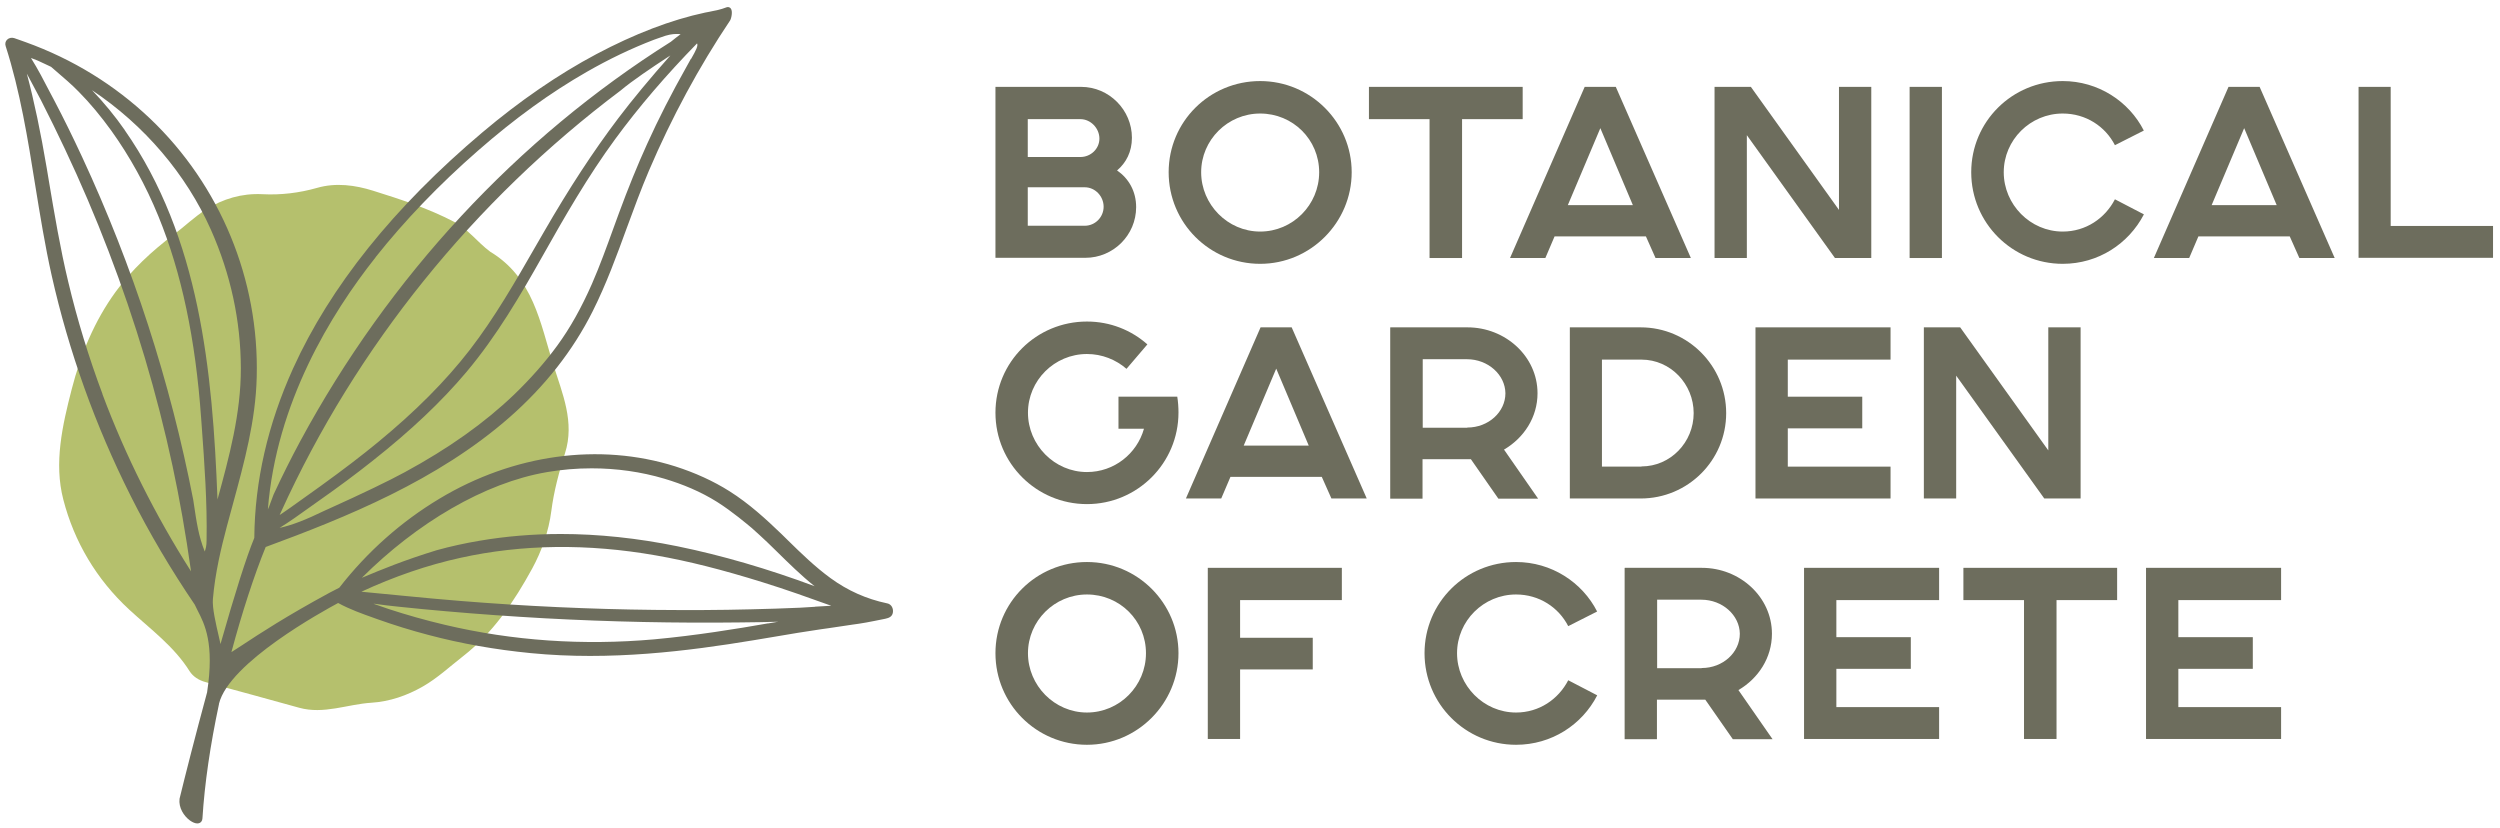
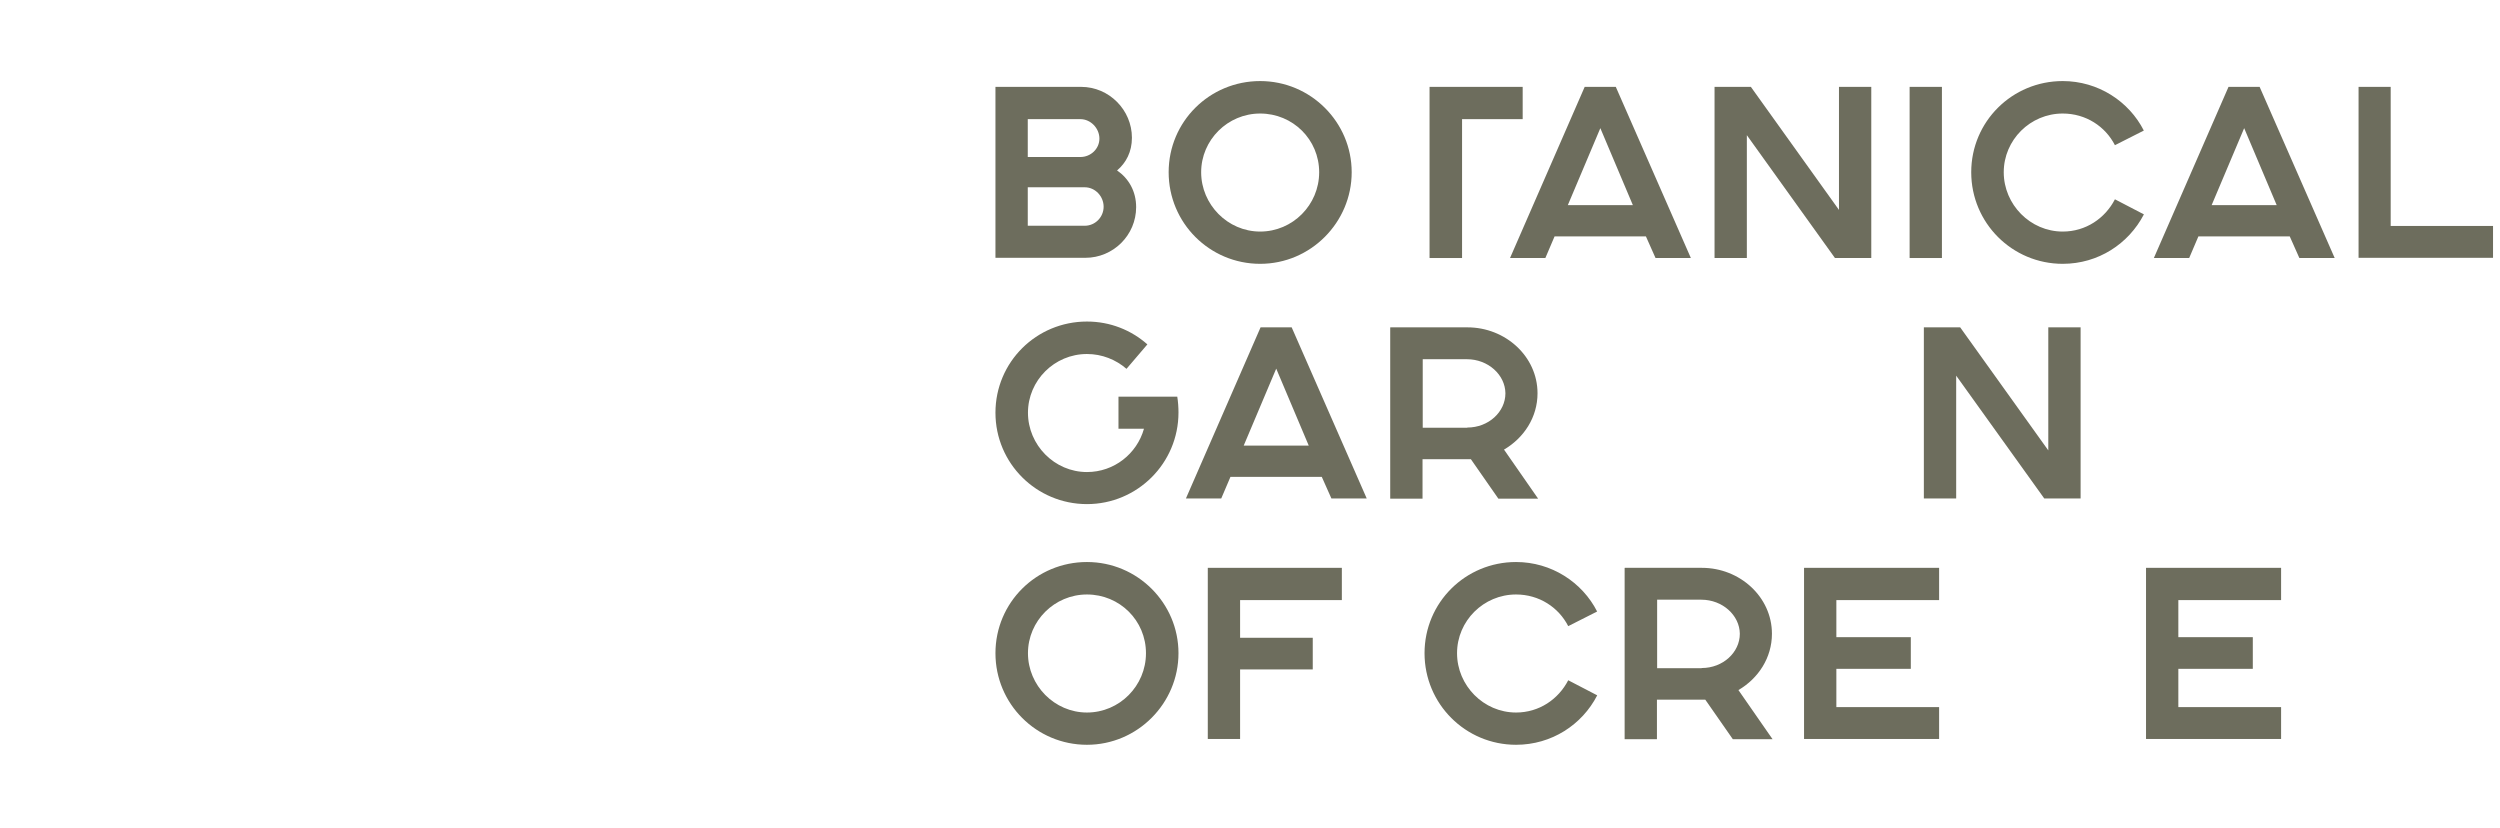
<svg xmlns="http://www.w3.org/2000/svg" width="338" height="112" viewBox="0 0 338 112" fill="none">
  <path d="M170.375 10.96C177.212 10.96 182.748 16.514 182.748 23.287C182.748 30.061 177.212 35.669 170.375 35.669C163.537 35.669 158.002 30.142 158.002 23.287C158.002 16.433 163.537 10.96 170.375 10.96ZM170.375 15.349C165.979 15.349 162.397 18.925 162.397 23.287C162.397 27.649 165.979 31.307 170.375 31.307C174.77 31.307 178.352 27.704 178.352 23.287C178.352 18.871 174.797 15.349 170.375 15.349Z" fill="#6D6D5D" />
-   <path d="M193.275 16.108H185.081V11.745H205.866V16.108H197.671V34.884H193.275V16.108Z" fill="#6D6D5D" />
+   <path d="M193.275 16.108V11.745H205.866V16.108H197.671V34.884H193.275V16.108Z" fill="#6D6D5D" />
  <path d="M214.25 11.745H218.456L228.604 34.884H223.828L222.526 31.957H210.18L208.932 34.884H204.156L214.25 11.745ZM220.762 27.731L216.366 17.327L211.971 27.731H220.762Z" fill="#6D6D5D" />
  <path d="M231.806 11.745H236.717L248.629 28.381V11.745H252.997V34.884H248.086L236.174 18.275V34.884H231.806V11.745Z" fill="#6D6D5D" />
  <path d="M258.18 11.745H262.548V34.884H258.18V11.745Z" fill="#6D6D5D" />
  <path d="M289.845 29.004C287.783 32.96 283.686 35.669 278.883 35.669C272.045 35.669 266.51 30.142 266.51 23.287C266.51 16.433 272.045 10.96 278.883 10.96C283.658 10.96 287.837 13.696 289.845 17.652L285.938 19.63C284.635 17.083 282.003 15.349 278.883 15.349C274.487 15.349 270.906 18.925 270.906 23.287C270.906 27.649 274.487 31.307 278.883 31.307C282.003 31.307 284.608 29.519 285.938 26.945L289.845 28.977V29.004Z" fill="#6D6D5D" />
  <path d="M301.295 11.745H305.501L315.649 34.884H310.874L309.571 31.957H297.225L295.977 34.884H291.202L301.295 11.745ZM307.807 27.731L303.412 17.327L299.016 27.731H307.807Z" fill="#6D6D5D" />
  <path d="M318.851 11.745H323.22V30.549H337.058V34.856H318.878V11.745H318.851Z" fill="#6D6D5D" />
  <path d="M151.218 53.633H159.168C159.277 54.31 159.331 55.069 159.331 55.773C159.331 62.628 153.769 68.155 146.958 68.155C140.147 68.155 134.585 62.655 134.585 55.8C134.585 48.945 140.12 43.472 146.958 43.472C150.106 43.472 152.955 44.637 155.125 46.561L152.303 49.867C150.865 48.62 148.993 47.862 146.958 47.862C142.562 47.862 138.981 51.438 138.981 55.8C138.981 60.162 142.562 63.82 146.958 63.82C150.621 63.82 153.714 61.354 154.664 57.968H151.218V53.633Z" fill="#6D6D5D" />
  <path d="M170.429 44.258H174.635L184.783 67.396H180.007L178.705 64.47H166.359L165.111 67.396H160.335L170.429 44.258ZM176.941 60.243L172.545 49.839L168.15 60.243H176.941Z" fill="#6D6D5D" />
  <path d="M187.984 44.258H198.404C203.532 44.258 207.873 48.187 207.873 53.172C207.873 56.423 206.028 59.214 203.342 60.785L207.955 67.423H202.582L198.865 62.086H192.326V67.423H187.957V44.285L187.984 44.258ZM198.377 57.805C201.253 57.805 203.532 55.692 203.532 53.172C203.505 50.679 201.199 48.566 198.322 48.566H192.353V57.832H198.377V57.805Z" fill="#6D6D5D" />
-   <path d="M212.242 44.258H221.82C228.197 44.258 233.379 49.46 233.379 55.854C233.379 62.248 228.197 67.396 221.82 67.396H212.242V44.258ZM221.929 63.061C225.863 63.061 228.984 59.783 228.984 55.854C228.984 51.926 225.863 48.62 221.929 48.62H216.583V63.088H221.929V63.061Z" fill="#6D6D5D" />
-   <path d="M237.341 44.258H255.602V48.62H241.709V53.633H251.776V57.913H241.709V63.088H255.602V67.396H237.341V44.258Z" fill="#6D6D5D" />
  <path d="M260.106 44.258H265.017L276.929 60.894V44.258H281.298V67.396H276.387L264.475 50.788V67.396H260.106V44.258Z" fill="#6D6D5D" />
  <path d="M146.958 75.985C153.796 75.985 159.331 81.539 159.331 88.313C159.331 95.086 153.796 100.695 146.958 100.695C140.12 100.695 134.585 95.168 134.585 88.313C134.585 81.458 140.12 75.985 146.958 75.985ZM146.958 80.374C142.562 80.374 138.981 83.951 138.981 88.313C138.981 92.675 142.562 96.333 146.958 96.333C151.354 96.333 154.935 92.729 154.935 88.313C154.935 83.897 151.381 80.374 146.958 80.374Z" fill="#6D6D5D" />
  <path d="M163.293 76.771H181.418V81.133H167.661V86.227H177.484V90.507H167.661V99.909H163.293V76.771Z" fill="#6D6D5D" />
  <path d="M215.932 94.03C213.897 97.985 209.773 100.695 204.97 100.695C198.132 100.695 192.597 95.168 192.597 88.313C192.597 81.458 198.132 75.985 204.97 75.985C209.746 75.985 213.924 78.722 215.932 82.677L212.025 84.655C210.722 82.108 208.09 80.374 204.97 80.374C200.574 80.374 196.993 83.951 196.993 88.313C196.993 92.675 200.574 96.333 204.97 96.333C208.09 96.333 210.695 94.544 212.025 91.971L215.932 94.002V94.03Z" fill="#6D6D5D" />
  <path d="M219.677 76.771H230.096C235.224 76.771 239.566 80.699 239.566 85.685C239.566 88.936 237.721 91.727 235.035 93.298L239.647 99.936H234.275L230.557 94.599H224.018V99.936H219.65V76.798L219.677 76.771ZM230.069 90.318C232.945 90.318 235.224 88.204 235.224 85.685C235.197 83.192 232.891 81.079 230.015 81.079H224.045V90.345H230.069V90.318Z" fill="#6D6D5D" />
  <path d="M243.907 76.771H262.168V81.133H248.276V86.145H258.342V90.426H248.276V95.601H262.168V99.909H243.907V76.771Z" fill="#6D6D5D" />
-   <path d="M273.646 81.133H265.452V76.771H286.236V81.133H278.042V99.909H273.646V81.133Z" fill="#6D6D5D" />
  <path d="M290.143 76.771H308.404V81.133H294.512V86.145H304.579V90.426H294.512V95.601H308.404V99.909H290.143V76.771Z" fill="#6D6D5D" />
  <path d="M134.585 11.745H146.171C149.943 11.745 153.036 14.861 153.036 18.627C153.036 20.524 152.249 22.014 151.028 23.044C152.602 24.127 153.606 25.861 153.606 28.002C153.606 31.795 150.513 34.856 146.741 34.856H134.585V11.745ZM146.063 21.228C147.474 21.228 148.64 20.117 148.64 18.736C148.64 17.354 147.474 16.108 146.063 16.108H138.954V21.228H146.09H146.063ZM146.66 30.521C148.07 30.521 149.21 29.357 149.21 27.948C149.21 26.539 148.07 25.32 146.66 25.32H138.954V30.521H146.66Z" fill="#6D6D5D" />
  <g clip-path="url(#clip0_403_3535)">
    <path fill-rule="evenodd" clip-rule="evenodd" d="M66.224 33.999C72.114 37.519 73.032 43.662 74.816 49.332C76.036 53.222 77.728 57.075 76.39 61.273C75.577 63.833 74.882 66.418 74.54 69.08C74.186 71.857 73.229 74.519 71.956 76.862C69.53 81.29 66.71 85.526 62.538 88.777C60.781 90.147 59.154 91.669 57.2 92.796C55.022 94.05 52.661 94.856 50.208 95.01C46.955 95.215 43.781 96.61 40.449 95.688C36.238 94.511 32.015 93.372 27.791 92.22C26.886 91.977 26.099 91.478 25.627 90.735C23.528 87.382 20.34 85.065 17.481 82.429C13.021 78.308 10.03 73.227 8.561 67.544C7.276 62.591 8.43 57.536 9.702 52.595C10.922 47.873 12.759 43.406 15.645 39.438C17.809 36.469 20.524 33.948 23.502 31.708C24.971 30.607 26.296 29.315 27.843 28.329C30.139 26.883 32.671 26.115 35.478 26.256C37.983 26.384 40.449 26.089 42.876 25.398C45.42 24.669 48.018 25.027 50.431 25.782C54.156 26.947 57.882 28.163 61.371 29.98C63.325 31.004 64.558 32.758 66.237 33.999H66.224Z" fill="#B5C06D" />
    <path d="M119.927 81.571C117.129 80.98 114.625 79.861 112.293 78.166C110.225 76.658 108.344 74.839 106.54 73.066L105.654 72.196C103.571 70.19 101.285 68.091 98.626 66.412C96.434 65.028 93.962 63.909 91.288 63.053C81.041 59.819 69.427 61.405 59.414 67.422C54.206 70.548 49.65 74.606 45.872 79.457L44.519 80.156C38.626 83.359 35.19 85.614 32.687 87.262C32.19 87.588 31.723 87.899 31.288 88.164C32.687 82.924 34.397 77.669 35.921 73.953C46.758 69.957 59.134 64.981 68.914 56.399C73.687 52.201 77.466 47.397 80.124 42.095C81.959 38.441 83.389 34.538 84.757 30.776C85.69 28.241 86.654 25.614 87.727 23.095C90.806 15.881 94.506 9.039 98.704 2.774C98.86 2.54 99.108 1.53 98.797 1.141C98.72 1.048 98.518 0.861 98.144 1.017C97.476 1.281 96.714 1.436 95.906 1.592L95.33 1.701C90.743 2.68 85.799 4.577 80.637 7.314C75.491 10.05 70.298 13.611 65.214 17.902C53.257 27.992 44.644 38.736 39.621 49.822C36.201 57.378 34.444 65.075 34.382 72.724C33.309 75.321 31.785 80.141 29.811 87.075C29.748 86.78 29.671 86.469 29.608 86.158C29.173 84.292 28.676 82.162 28.785 80.98C29.08 77.482 29.904 74.061 30.666 71.185C30.946 70.128 31.226 69.07 31.521 68.029C33.014 62.54 34.568 56.881 34.708 50.988C35.05 37.819 29.795 25.085 20.295 16.036C15.475 11.465 9.831 7.998 3.503 5.712L2.633 5.401C2.399 5.308 2.151 5.23 1.917 5.152C1.575 5.044 1.202 5.121 0.953 5.37C0.736 5.588 0.658 5.914 0.767 6.241C2.726 12.351 3.768 18.819 4.763 25.054C5.416 29.065 6.084 33.217 6.986 37.244C9.303 47.536 12.894 57.549 17.652 67.018C20.186 72.071 23.125 77.031 26.328 81.742C26.437 81.991 26.577 82.24 26.701 82.504C27.681 84.401 29.002 86.982 28.007 93.543V93.574C26.39 99.529 24.991 105.049 24.276 107.987C24.12 109.2 24.866 110.335 25.675 110.926C26.048 111.19 26.39 111.33 26.686 111.33C26.81 111.33 26.919 111.299 27.012 111.252C27.136 111.19 27.354 111.019 27.37 110.646C27.665 105.935 28.427 100.726 29.608 95.191V95.145C30.961 89.578 43.695 82.613 45.716 81.525C47.271 82.38 48.981 82.986 50.645 83.577L51.034 83.717C53.304 84.525 55.62 85.24 57.937 85.847C62.322 87.013 66.971 87.837 71.775 88.303C82.534 89.361 93.029 88.024 101.876 86.562C102.871 86.407 103.851 86.236 104.846 86.065C106.836 85.722 108.904 85.38 110.925 85.085L112.029 84.93C113.102 84.774 114.19 84.619 115.263 84.448C115.558 84.401 115.854 84.354 116.149 84.323C117.191 84.183 119.57 83.67 119.694 83.655C120.223 83.546 120.642 83.344 120.72 82.799C120.798 82.286 120.549 81.696 119.943 81.571H119.927ZM93.402 7.967C93.231 8.278 93.029 8.62 92.843 8.977C90.775 12.647 89.018 16.083 87.494 19.457C86.157 22.395 84.913 25.474 83.669 28.848C83.42 29.516 83.187 30.185 82.938 30.853C82.037 33.341 81.104 35.922 80.031 38.379C78.6 41.628 77.077 44.349 75.351 46.712C73.672 49.014 71.697 51.237 69.505 53.351C65.509 57.176 60.658 60.628 54.688 63.862C52.542 65.028 49.09 66.692 44.41 68.806C44.146 68.931 43.99 68.993 43.959 69.008C41.27 70.314 39.482 70.999 37.802 71.372C39.155 70.532 40.461 69.599 41.736 68.682C42.203 68.34 42.669 68.013 43.135 67.687C45.732 65.868 48.095 64.111 50.35 62.323C55.527 58.233 59.694 54.3 63.068 50.288C67.173 45.406 70.391 39.871 73.345 34.632C76.284 29.407 79.456 23.872 83.187 18.788C86.359 14.466 90.091 10.112 94.242 5.868C94.413 6.179 94.102 6.801 93.433 7.967H93.402ZM37.818 69.599C37.849 69.506 37.911 69.366 38.005 69.195C48.157 46.852 64.032 27.169 83.902 12.242C85.504 10.89 88.209 9.086 90.199 7.78C90.339 7.687 90.495 7.593 90.635 7.5C88.038 10.408 85.41 13.579 83.591 15.989C80.202 20.467 76.921 25.489 73.532 31.366L72.381 33.357C69.676 38.068 66.877 42.95 63.503 47.319C60.238 51.532 56.165 55.621 51.08 59.804C48.904 61.592 46.509 63.427 43.306 65.743C41.954 66.723 40.586 67.702 39.217 68.666L37.958 69.537C37.958 69.537 37.849 69.599 37.802 69.615L37.818 69.599ZM50.769 34.787C54.703 29.827 59.352 24.976 64.638 20.358C69.598 16.02 74.403 12.538 79.347 9.708C82.332 7.998 85.379 6.536 88.427 5.37C88.582 5.308 88.753 5.261 88.909 5.199C89.049 5.152 89.173 5.106 89.313 5.059C90.261 4.702 90.868 4.593 91.474 4.593C91.661 4.593 91.832 4.593 92.019 4.624C91.599 4.935 91.148 5.277 90.697 5.65C69.956 18.71 52.62 37.384 40.601 59.633C39.388 61.887 38.175 64.297 36.994 66.847C36.807 67.345 36.667 67.718 36.559 68.013C36.419 68.418 36.325 68.651 36.217 68.868C37.352 54.471 44.721 42.437 50.785 34.787H50.769ZM13.858 53.274C12.008 48.329 10.438 43.214 9.225 38.099C8.137 33.574 7.359 28.91 6.597 24.401L6.318 22.722C5.493 17.84 4.623 13.704 3.628 9.957C3.861 10.408 4.11 10.859 4.343 11.294C4.747 12.04 5.151 12.802 5.54 13.548C6.675 15.772 7.763 17.995 8.774 20.141C10.904 24.65 12.894 29.299 14.682 33.978C18.321 43.463 21.228 53.227 23.327 62.991C24.276 67.407 25.1 72.087 25.83 77.249C20.995 69.661 16.952 61.592 13.843 53.274H13.858ZM27.681 74.559C26.857 72.507 26.592 70.703 26.203 68.091L26.126 67.578C23.016 51.579 17.963 35.984 11.091 21.198C9.831 18.493 8.619 16.02 7.344 13.595L6.768 12.507C5.96 10.952 5.136 9.35 4.187 7.842C4.281 7.873 4.374 7.92 4.483 7.951C4.856 8.091 5.276 8.246 6.053 8.635C6.24 8.728 6.426 8.806 6.613 8.899L6.908 9.039L7.592 9.63C8.619 10.517 9.691 11.418 10.655 12.413C12.195 13.968 13.656 15.741 15.04 17.653C17.559 21.167 19.704 25.054 21.415 29.236C24.54 36.87 26.437 45.811 27.199 56.601L27.276 57.658C27.649 62.742 28.023 67.982 27.929 73.066C27.929 73.828 27.805 74.201 27.681 74.575V74.559ZM16.859 17.575C15.553 15.694 14.06 13.89 12.444 12.196C19.502 16.907 25.162 23.53 28.52 31.071C31.179 37.057 32.547 43.354 32.563 49.791C32.578 55.901 30.977 61.81 29.406 67.531C28.738 50.148 27.012 32.113 16.859 17.591V17.575ZM73.936 63.831C75.942 63.489 77.963 63.318 79.984 63.318C83.343 63.318 86.67 63.784 89.811 64.717C92.314 65.463 94.739 66.474 96.947 67.858C99.015 69.164 101.036 70.89 101.658 71.403C102.42 72.087 103.104 72.709 103.757 73.331C104.162 73.719 104.566 74.108 104.97 74.512C106.618 76.129 108.297 77.793 110.132 79.254C103.835 76.907 97.6 75.088 91.599 73.859C86.188 72.755 80.917 72.196 75.817 72.196C72.039 72.196 68.37 72.507 64.809 73.113C62.881 73.439 60.953 73.859 59.041 74.388C54.548 75.772 51.625 76.984 48.919 78.12C56.32 70.734 65.509 65.261 73.952 63.831H73.936ZM103.851 84.276C99.621 85.023 94.04 85.925 88.458 86.438C78.818 87.293 69.303 86.64 60.16 84.479C57.517 83.857 54.952 83.126 52.573 82.349C51.873 82.115 51.189 81.882 50.505 81.633H50.645C51.718 81.789 52.775 81.913 53.848 82.022C56.009 82.255 58.201 82.457 60.331 82.644C64.732 83.033 69.21 83.344 73.625 83.592C82.503 84.074 91.412 84.261 100.135 84.152C101.954 84.137 103.633 84.106 105.203 84.059C104.752 84.137 104.286 84.214 103.835 84.292L103.851 84.276ZM110.194 82.038C109.51 82.084 108.826 82.131 108.157 82.162C105.965 82.255 103.726 82.333 101.503 82.38C97.367 82.489 93.107 82.504 88.505 82.457C79.875 82.364 71.044 81.96 62.213 81.245C59.772 81.043 57.284 80.825 54.812 80.576C53.91 80.483 50.552 80.172 48.857 80.001C53.288 77.948 57.797 76.394 62.275 75.414C70.578 73.579 79.456 73.471 88.66 75.088C93.029 75.85 97.631 77.016 103.12 78.726C106.229 79.69 109.355 80.809 112.386 81.898C111.656 81.929 110.909 81.975 110.194 82.022V82.038Z" fill="#6D6D5D" />
  </g>
  <defs>
    <clipPath id="clip0_403_3535">
-       <rect width="120" height="110.391" fill="white" transform="translate(0.72 0.954)" />
-     </clipPath>
+       </clipPath>
  </defs>
</svg>